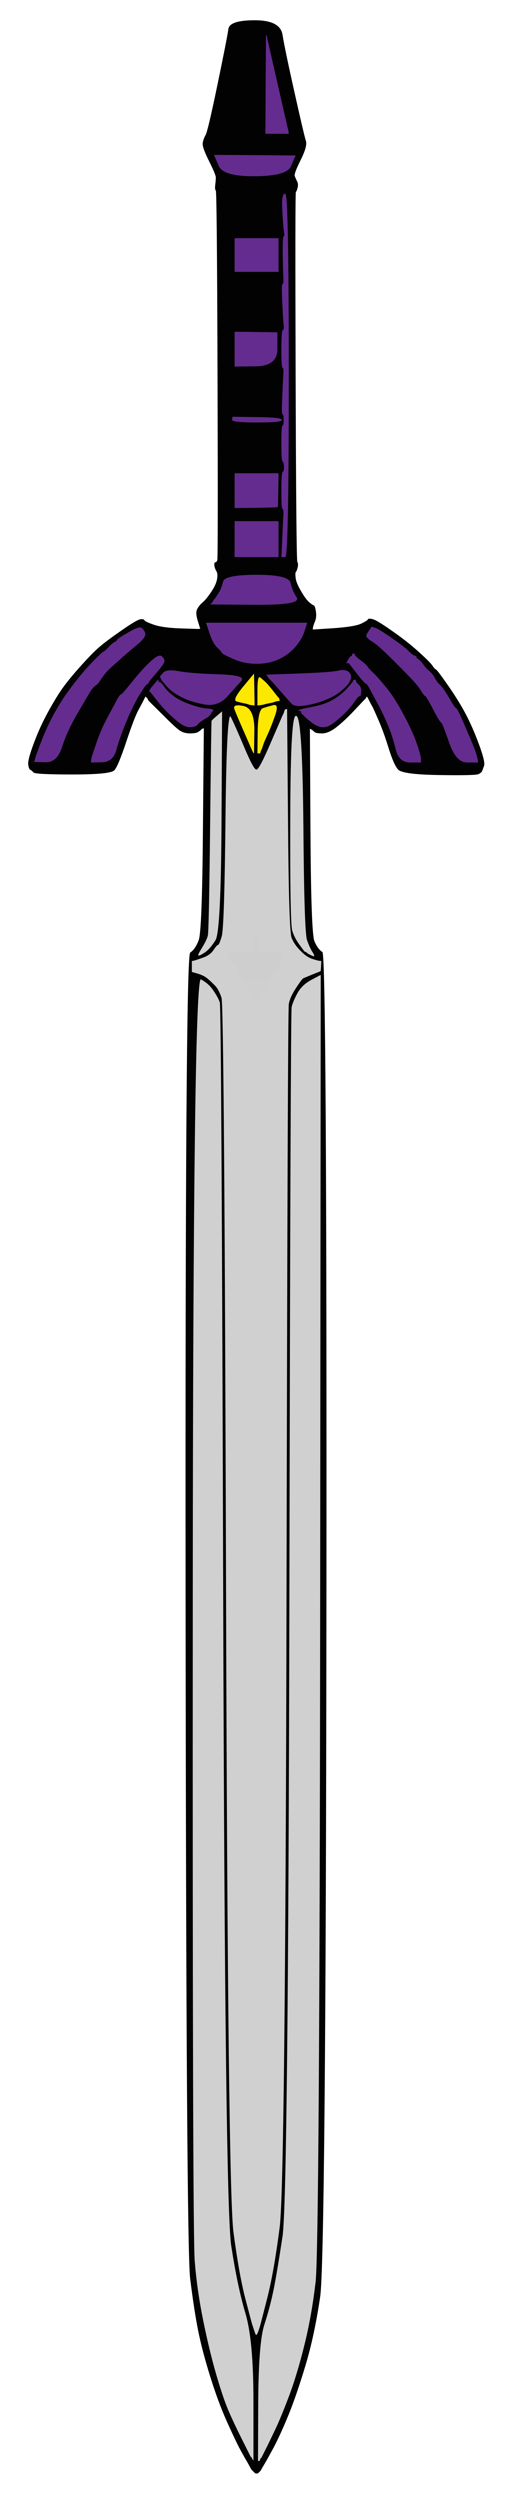
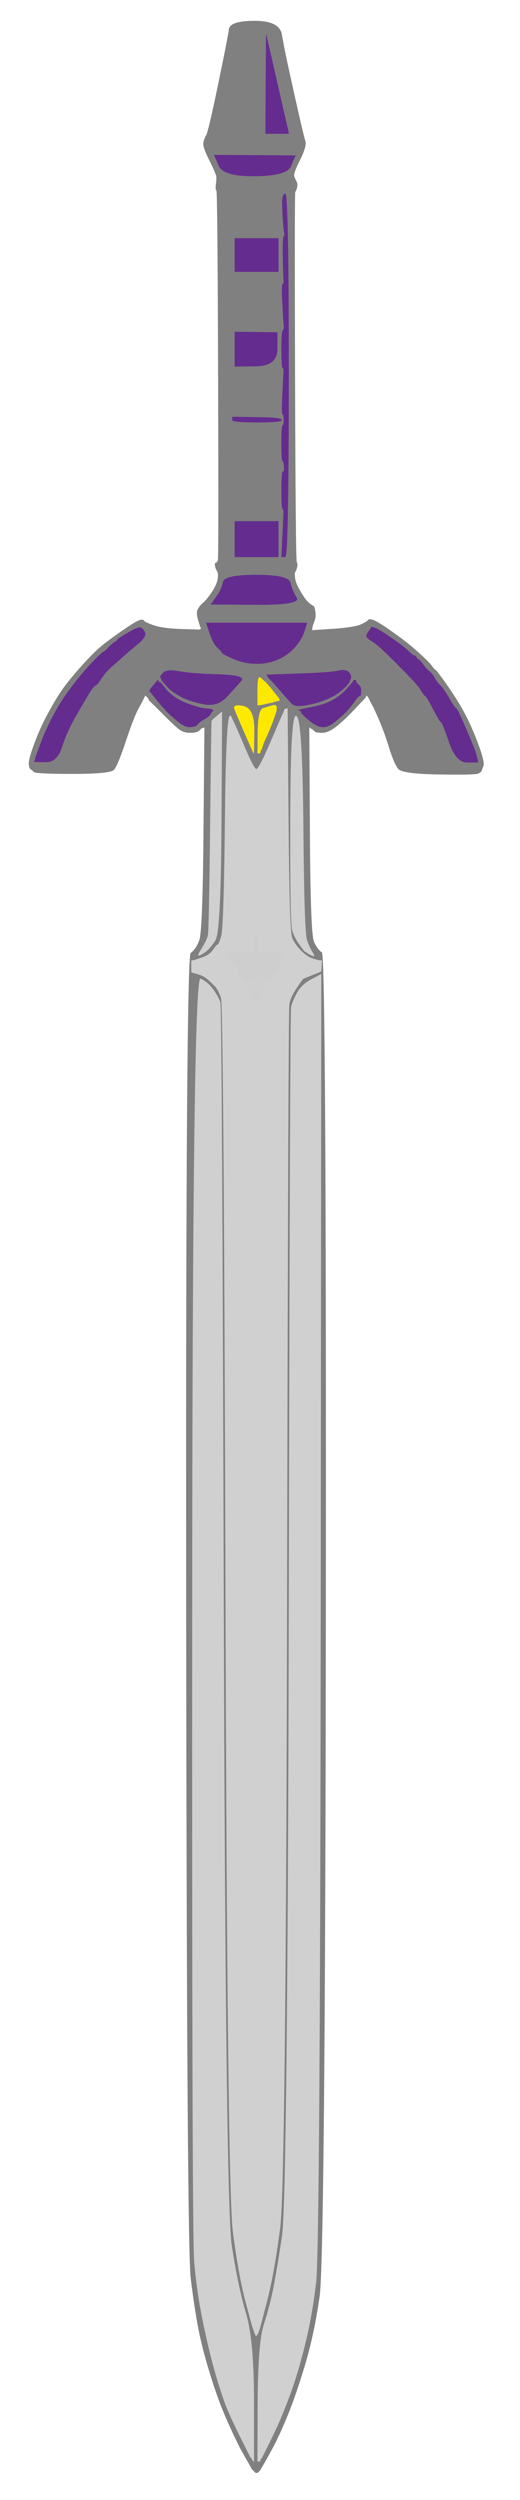
<svg xmlns="http://www.w3.org/2000/svg" width="456" height="2191">
  <rect width="100%" height="100%" fill="#808080" stroke="none" />
  <path style="opacity:1;fill:#FFFFFF;fill-rule:evenodd;stroke:#FFFFFF;stroke-width:0.5px;stroke-linecap:butt;stroke-linejoin:miter;stroke-opacity:1;" d="M 0.0 1095.5 L 0.0 0.0 L 228.0 0.0 L 456.0 0.0 L 456.0 1095.5 L 456.0 2191.0 L 228.0 2191.0 L 0.0 2191.0 L 0.0 1095.5 z  M 274.2 550.0 L 274.0 552.0 L 292.5 550.8 Q 311.0 549.5 316.8 546.8 Q 322.5 544.0 322.8 543.0 Q 323.0 542.0 326.5 542.8 Q 330.0 543.5 343.2 552.8 Q 356.5 562.0 366.5 571.0 Q 376.5 580.0 378.8 583.2 Q 381.0 586.5 382.0 586.8 Q 383.0 587.0 392.8 601.0 Q 402.5 615.0 408.5 626.5 Q 414.5 638.0 420.0 653.0 Q 425.5 668.0 424.2 671.2 Q 423.0 674.5 422.5 675.8 Q 422.0 677.0 419.5 678.2 Q 417.0 679.5 385.0 679.0 Q 353.0 678.5 349.2 674.2 Q 345.5 670.0 341.0 655.5 Q 336.5 641.0 332.2 631.2 Q 328.0 621.5 326.8 619.2 Q 325.5 617.0 325.0 616.0 L 324.5 615.0 L 324.0 614.0 L 323.5 613.0 L 323.0 612.0 L 322.5 611.0 L 322.2 610.8 L 322.0 610.5 L 321.8 610.2 L 321.5 610.0 L 321.0 611.0 L 320.5 612.0 L 320.2 612.2 L 320.0 612.5 L 319.8 612.8 L 319.5 613.0 L 319.2 613.2 L 319.0 613.5 L 318.8 613.8 L 318.5 614.0 L 310.2 622.8 Q 302.0 631.5 295.0 637.0 Q 288.0 642.5 282.5 642.5 Q 277.0 642.5 275.8 641.2 Q 274.5 640.0 274.2 639.8 L 274.0 639.5 L 273.0 639.0 L 272.0 638.5 L 271.8 638.2 L 271.5 638.0 L 272.0 728.0 Q 272.5 818.0 275.5 825.0 Q 278.5 832.0 282.5 834.5 Q 286.5 837.0 286.0 1408.0 Q 285.5 1979.0 280.5 2013.0 Q 275.5 2047.0 267.5 2073.5 Q 259.5 2100.0 252.5 2117.0 Q 245.5 2134.0 239.8 2144.8 Q 234.0 2155.5 231.8 2159.2 Q 229.5 2163.0 229.0 2164.0 L 228.5 2165.0 L 228.2 2165.2 L 228.0 2165.5 L 227.8 2165.8 L 227.5 2166.0 L 227.2 2166.2 L 227.0 2166.5 L 226.8 2166.8 L 226.5 2167.0 L 226.2 2167.2 L 226.0 2167.5 L 225.0 2167.5 L 224.0 2167.5 L 223.8 2167.2 L 223.5 2167.0 L 223.2 2166.8 L 223.0 2166.5 L 222.8 2166.2 L 222.5 2166.0 L 222.2 2165.8 L 222.0 2165.5 L 221.8 2165.2 L 221.5 2165.0 L 221.2 2164.8 L 221.0 2164.5 L 220.8 2164.2 L 220.5 2164.0 L 220.0 2163.0 Q 219.5 2162.0 216.8 2157.2 Q 214.0 2152.5 210.5 2146.0 Q 207.0 2139.5 199.2 2122.2 Q 191.5 2105.0 184.5 2082.5 Q 177.5 2060.0 174.0 2042.5 Q 170.5 2025.0 167.0 1997.0 Q 163.5 1969.0 163.0 1403.5 Q 162.5 838.0 167.0 835.0 Q 171.5 832.0 174.5 824.0 Q 177.5 816.0 178.2 727.0 L 179.0 638.0 L 178.0 638.2 L 177.0 638.5 L 176.8 638.8 L 176.5 639.0 L 176.2 639.2 L 176.0 639.5 L 175.8 639.8 Q 175.5 640.0 173.8 641.2 Q 172.0 642.5 166.5 642.5 Q 161.0 642.5 157.0 639.5 Q 153.0 636.5 141.8 625.2 L 130.5 614.0 L 130.0 613.0 L 129.5 612.0 L 129.2 611.8 L 129.0 611.5 L 128.8 611.2 L 128.5 611.0 L 128.2 610.8 L 128.0 610.5 L 127.8 610.2 L 127.5 610.0 L 127.0 611.0 L 126.5 612.0 L 126.0 613.0 L 125.5 614.0 L 125.0 615.0 Q 124.5 616.0 121.0 622.5 Q 117.5 629.0 110.5 650.0 Q 103.5 671.0 100.2 674.8 Q 97.0 678.5 64.0 678.5 Q 31.0 678.5 29.5 676.8 Q 28.0 675.0 26.8 674.5 Q 25.5 674.0 25.0 670.0 Q 24.5 666.0 29.5 652.5 Q 34.5 639.0 40.0 628.5 Q 45.5 618.0 51.5 608.5 Q 57.5 599.0 69.5 585.5 Q 81.5 572.0 87.8 566.8 Q 94.0 561.5 107.0 552.5 Q 120.0 543.5 123.0 543.0 Q 126.0 542.5 126.5 543.8 Q 127.0 545.0 135.0 547.8 Q 143.0 550.5 159.0 551.0 L 175.0 551.5 L 175.2 551.2 L 175.5 551.0 L 175.8 550.8 L 176.0 550.5 L 175.8 550.2 L 175.5 550.0 L 173.5 543.5 Q 171.5 537.0 173.2 533.8 Q 175.0 530.5 177.8 528.2 Q 180.5 526.0 185.0 519.5 Q 189.5 513.0 190.5 508.0 Q 191.5 503.0 190.0 500.5 Q 188.5 498.0 188.2 495.5 Q 188.0 493.0 189.0 493.0 Q 190.0 493.0 190.8 491.0 Q 191.5 489.0 191.0 328.5 Q 190.5 168.0 189.5 167.0 Q 188.5 166.0 189.0 162.0 Q 189.5 158.0 189.5 155.5 Q 189.5 153.0 183.5 141.0 Q 177.5 129.0 178.0 125.5 Q 178.5 122.0 180.5 118.5 Q 182.5 115.0 191.0 74.0 Q 199.5 33.0 200.5 25.5 Q 201.5 18.0 223.5 18.0 Q 245.5 18.0 247.5 30.5 Q 249.5 43.0 258.0 81.0 Q 266.5 119.0 268.0 123.5 Q 269.5 128.0 263.5 140.0 Q 257.5 152.0 258.2 154.2 Q 259.0 156.5 260.2 158.8 Q 261.5 161.0 260.8 164.2 Q 260.0 167.5 259.2 168.2 Q 258.5 169.0 259.0 330.0 Q 259.5 491.0 260.5 492.5 Q 261.5 494.0 260.8 497.2 Q 260.0 500.5 259.2 501.2 Q 258.5 502.0 259.0 506.5 Q 259.5 511.0 263.8 518.2 Q 268.0 525.5 271.0 528.0 Q 274.0 530.5 275.0 530.8 Q 276.0 531.0 276.8 536.0 Q 277.5 541.0 276.0 544.5 Q 274.5 548.0 274.2 550.0 z  " />
  <path style="opacity:1;fill:#D0D0D0;fill-rule:evenodd;stroke:#D0D0D0;stroke-width:0.5px;stroke-linecap:butt;stroke-linejoin:miter;stroke-opacity:1;" d="M 237.2 650.8 L 247.5 627.0 L 248.0 626.0 L 248.5 625.0 L 249.0 623.5 L 249.5 622.0 L 249.8 621.8 L 250.0 621.5 L 251.0 621.2 L 252.0 621.0 L 252.8 718.5 Q 253.5 816.0 256.0 822.0 Q 258.5 828.0 263.8 833.2 Q 269.0 838.5 273.5 840.0 Q 278.0 841.5 280.0 841.8 L 282.0 842.0 L 281.8 846.5 L 281.5 851.0 L 281.2 851.2 L 281.0 851.5 L 274.2 854.2 Q 267.5 857.0 266.2 857.5 Q 265.0 858.0 259.8 866.0 Q 254.5 874.0 253.5 880.0 Q 252.5 886.0 251.5 1399.5 Q 250.5 1913.0 245.5 1952.0 Q 240.5 1991.0 234.5 2014.5 Q 228.5 2038.0 228.0 2039.5 L 227.5 2041.0 L 227.0 2042.5 L 226.5 2044.0 L 226.0 2045.0 L 225.5 2046.0 L 225.2 2046.2 L 225.0 2046.5 L 224.8 2046.8 L 224.5 2047.0 L 224.0 2046.0 L 223.5 2045.0 L 223.0 2043.5 L 222.5 2042.0 L 222.0 2040.5 L 221.5 2039.0 L 221.0 2037.5 Q 220.5 2036.0 215.0 2015.0 Q 209.5 1994.0 204.5 1956.5 Q 199.5 1919.0 198.0 1400.5 Q 196.5 882.0 194.0 874.5 Q 191.5 867.0 188.2 863.8 Q 185.0 860.5 181.8 857.8 Q 178.5 855.0 173.2 853.5 L 168.0 852.0 L 168.0 847.0 L 168.0 842.0 L 169.5 841.8 Q 171.0 841.5 177.5 839.2 Q 184.0 837.0 187.0 832.5 Q 190.0 828.0 191.0 828.0 Q 192.0 828.0 194.2 820.5 Q 196.5 813.0 197.5 716.5 Q 198.5 620.0 202.5 628.0 Q 206.5 636.0 214.5 655.0 Q 222.5 674.0 224.8 674.2 Q 227.0 674.5 237.2 650.8 z  M 224.0 827.5 L 224.0 820.0 L 225.0 820.0 Q 226.0 820.0 226.0 827.5 L 226.0 835.0 L 238.0 835.0 Q 250.0 835.0 247.5 839.8 Q 245.0 844.5 244.0 847.2 Q 243.0 850.0 242.0 850.0 Q 241.0 850.0 239.2 854.0 Q 237.5 858.0 237.2 858.0 L 237.0 858.0 L 232.8 866.0 Q 228.5 874.0 228.0 875.0 L 227.5 876.0 L 227.2 876.2 L 227.0 876.5 L 226.8 876.8 L 226.5 877.0 L 226.2 878.0 L 226.0 879.0 L 225.0 879.0 L 224.0 879.0 L 223.8 878.0 L 223.5 877.0 L 223.2 876.8 L 223.0 876.5 L 222.8 876.2 L 222.5 876.0 L 222.2 875.8 L 222.0 875.5 L 221.8 875.2 L 221.5 875.0 L 221.2 874.8 L 221.0 874.5 L 220.8 874.2 L 220.5 874.0 L 220.0 872.5 Q 219.5 871.0 217.5 867.0 L 215.5 863.0 L 215.2 862.8 L 215.0 862.5 L 214.8 862.2 L 214.5 862.0 L 214.0 861.0 L 213.5 860.0 L 213.2 859.0 L 213.0 858.0 L 212.5 857.8 Q 212.0 857.5 210.8 855.2 Q 209.5 853.0 208.8 850.0 Q 208.0 847.0 207.0 846.8 Q 206.0 846.5 204.2 843.8 L 202.5 841.0 L 202.2 840.8 L 202.0 840.5 L 201.8 840.2 L 201.5 840.0 L 201.0 839.0 L 200.5 838.0 L 200.2 836.5 L 200.0 835.0 L 212.0 835.0 L 224.0 835.0 L 224.0 827.5 z  " />
  <path style="opacity:1;fill:#D0D0D0;fill-rule:evenodd;stroke:#D0D0D0;stroke-width:0.5px;stroke-linecap:butt;stroke-linejoin:miter;stroke-opacity:1;" d="M 222.5 2104.0 L 222.5 2157.0 L 222.2 2156.8 L 222.0 2156.5 L 221.8 2156.2 L 221.5 2156.0 L 221.0 2155.0 L 220.5 2154.0 L 220.2 2153.8 L 220.0 2153.5 L 219.8 2153.2 L 219.5 2153.0 L 219.0 2152.0 L 218.5 2151.0 L 211.5 2137.0 Q 204.5 2123.0 200.0 2112.5 Q 195.5 2102.0 189.5 2081.5 Q 183.5 2061.0 178.0 2034.0 Q 172.5 2007.0 170.5 1981.5 Q 168.5 1956.0 168.8 1405.2 Q 169.0 854.5 176.0 858.0 Q 183.0 861.5 187.2 867.8 Q 191.5 874.0 193.0 878.5 Q 194.5 883.0 196.0 1407.5 Q 197.5 1932.0 203.0 1968.0 Q 208.5 2004.0 215.5 2027.5 Q 222.5 2051.0 222.5 2104.0 z  " />
  <path style="opacity:1;fill:#D0D0D0;fill-rule:evenodd;stroke:#D0D0D0;stroke-width:0.5px;stroke-linecap:butt;stroke-linejoin:miter;stroke-opacity:1;" d="M 273.0 858.5 L 281.5 854.0 L 281.0 1412.0 Q 280.5 1970.0 277.0 2000.0 Q 273.5 2030.0 267.0 2056.0 Q 260.5 2082.0 253.5 2100.5 Q 246.5 2119.0 241.5 2129.5 Q 236.5 2140.0 234.5 2144.0 Q 232.5 2148.0 232.0 2149.0 L 231.5 2150.0 L 231.0 2151.0 L 230.5 2152.0 L 230.0 2153.0 L 229.5 2154.0 L 229.2 2154.2 L 229.0 2154.5 L 228.8 2154.8 L 228.5 2155.0 L 228.2 2156.0 L 228.0 2157.0 L 227.0 2157.0 L 226.0 2157.0 L 226.2 2105.0 Q 226.5 2053.0 231.5 2037.5 Q 236.5 2022.0 239.5 2007.5 Q 242.5 1993.0 247.5 1960.0 Q 252.5 1927.0 253.5 1407.0 Q 254.5 887.0 255.5 882.5 Q 256.5 878.0 260.5 870.5 Q 264.5 863.0 273.0 858.5 z  " />
-   <path style="opacity:1;fill:#030203;fill-rule:evenodd;stroke:#030203;stroke-width:0.5px;stroke-linecap:butt;stroke-linejoin:miter;stroke-opacity:1;" d="M 274.2 550.0 L 274.0 552.0 L 292.5 550.8 Q 311.0 549.5 316.8 546.8 Q 322.5 544.0 322.8 543.0 Q 323.0 542.0 326.5 542.8 Q 330.0 543.5 343.2 552.8 Q 356.5 562.0 366.5 571.0 Q 376.5 580.0 378.8 583.2 Q 381.0 586.5 382.0 586.8 Q 383.0 587.0 392.8 601.0 Q 402.5 615.0 408.5 626.5 Q 414.5 638.0 420.0 653.0 Q 425.5 668.0 424.2 671.2 Q 423.0 674.5 422.5 675.8 Q 422.0 677.0 419.5 678.2 Q 417.0 679.5 385.0 679.0 Q 353.0 678.5 349.2 674.2 Q 345.5 670.0 341.0 655.5 Q 336.5 641.0 332.2 631.2 Q 328.0 621.5 326.8 619.2 Q 325.5 617.0 325.0 616.0 L 324.5 615.0 L 324.0 614.0 L 323.5 613.0 L 323.0 612.0 L 322.5 611.0 L 322.2 610.8 L 322.0 610.5 L 321.8 610.2 L 321.5 610.0 L 321.0 611.0 L 320.5 612.0 L 320.2 612.2 L 320.0 612.5 L 319.8 612.8 L 319.5 613.0 L 319.2 613.2 L 319.0 613.5 L 318.8 613.8 L 318.5 614.0 L 310.2 622.8 Q 302.0 631.5 295.0 637.0 Q 288.0 642.5 282.5 642.5 Q 277.0 642.5 275.8 641.2 Q 274.5 640.0 274.2 639.8 L 274.0 639.5 L 273.0 639.0 L 272.0 638.5 L 271.8 638.2 L 271.5 638.0 L 272.0 728.0 Q 272.5 818.0 275.5 825.0 Q 278.5 832.0 282.5 834.5 Q 286.5 837.0 286.0 1408.0 Q 285.5 1979.0 280.5 2013.0 Q 275.5 2047.0 267.5 2073.5 Q 259.5 2100.0 252.5 2117.0 Q 245.5 2134.0 239.8 2144.8 Q 234.0 2155.5 231.8 2159.2 Q 229.5 2163.0 229.0 2164.0 L 228.5 2165.0 L 228.2 2165.2 L 228.0 2165.5 L 227.8 2165.8 L 227.5 2166.0 L 227.2 2166.2 L 227.0 2166.5 L 226.8 2166.8 L 226.5 2167.0 L 226.2 2167.2 L 226.0 2167.5 L 225.0 2167.5 L 224.0 2167.5 L 223.8 2167.2 L 223.5 2167.0 L 223.2 2166.8 L 223.0 2166.5 L 222.8 2166.2 L 222.5 2166.0 L 222.2 2165.8 L 222.0 2165.5 L 221.8 2165.2 L 221.5 2165.0 L 221.2 2164.8 L 221.0 2164.5 L 220.8 2164.2 L 220.5 2164.0 L 220.0 2163.0 Q 219.5 2162.0 216.8 2157.2 Q 214.0 2152.5 210.5 2146.0 Q 207.0 2139.5 199.2 2122.2 Q 191.5 2105.0 184.5 2082.5 Q 177.5 2060.0 174.0 2042.5 Q 170.5 2025.0 167.0 1997.0 Q 163.5 1969.0 163.0 1403.5 Q 162.5 838.0 167.0 835.0 Q 171.5 832.0 174.5 824.0 Q 177.5 816.0 178.2 727.0 L 179.0 638.0 L 178.0 638.2 L 177.0 638.5 L 176.8 638.8 L 176.5 639.0 L 176.2 639.2 L 176.0 639.5 L 175.8 639.8 Q 175.5 640.0 173.8 641.2 Q 172.0 642.5 166.5 642.5 Q 161.0 642.5 157.0 639.5 Q 153.0 636.5 141.8 625.2 L 130.5 614.0 L 130.0 613.0 L 129.5 612.0 L 129.2 611.8 L 129.0 611.5 L 128.8 611.2 L 128.5 611.0 L 128.2 610.8 L 128.0 610.5 L 127.8 610.2 L 127.5 610.0 L 127.0 611.0 L 126.5 612.0 L 126.0 613.0 L 125.5 614.0 L 125.0 615.0 Q 124.5 616.0 121.0 622.5 Q 117.5 629.0 110.5 650.0 Q 103.5 671.0 100.2 674.8 Q 97.0 678.5 64.0 678.5 Q 31.0 678.5 29.5 676.8 Q 28.0 675.0 26.8 674.5 Q 25.5 674.0 25.0 670.0 Q 24.5 666.0 29.5 652.5 Q 34.5 639.0 40.0 628.5 Q 45.5 618.0 51.5 608.5 Q 57.5 599.0 69.5 585.5 Q 81.5 572.0 87.8 566.8 Q 94.0 561.5 107.0 552.5 Q 120.0 543.5 123.0 543.0 Q 126.0 542.5 126.5 543.8 Q 127.0 545.0 135.0 547.8 Q 143.0 550.5 159.0 551.0 L 175.0 551.5 L 175.2 551.2 L 175.5 551.0 L 175.8 550.8 L 176.0 550.5 L 175.8 550.2 L 175.5 550.0 L 173.5 543.5 Q 171.5 537.0 173.2 533.8 Q 175.0 530.5 177.8 528.2 Q 180.5 526.0 185.0 519.5 Q 189.5 513.0 190.5 508.0 Q 191.5 503.0 190.0 500.5 Q 188.5 498.0 188.2 495.5 Q 188.0 493.0 189.0 493.0 Q 190.0 493.0 190.8 491.0 Q 191.5 489.0 191.0 328.5 Q 190.5 168.0 189.5 167.0 Q 188.5 166.0 189.0 162.0 Q 189.5 158.0 189.5 155.5 Q 189.5 153.0 183.5 141.0 Q 177.5 129.0 178.0 125.5 Q 178.5 122.0 180.5 118.5 Q 182.5 115.0 191.0 74.0 Q 199.5 33.0 200.5 25.5 Q 201.5 18.0 223.5 18.0 Q 245.5 18.0 247.5 30.5 Q 249.5 43.0 258.0 81.0 Q 266.5 119.0 268.0 123.5 Q 269.5 128.0 263.5 140.0 Q 257.5 152.0 258.2 154.2 Q 259.0 156.5 260.2 158.8 Q 261.5 161.0 260.8 164.2 Q 260.0 167.5 259.2 168.2 Q 258.5 169.0 259.0 330.0 Q 259.5 491.0 260.5 492.5 Q 261.5 494.0 260.8 497.2 Q 260.0 500.5 259.2 501.2 Q 258.5 502.0 259.0 506.5 Q 259.5 511.0 263.8 518.2 Q 268.0 525.5 271.0 528.0 Q 274.0 530.5 275.0 530.8 Q 276.0 531.0 276.8 536.0 Q 277.5 541.0 276.0 544.5 Q 274.5 548.0 274.2 550.0 z  M 233.2 74.0 L 233.5 31.0 L 242.5 70.5 Q 251.5 110.0 252.0 112.0 L 252.5 114.0 L 252.8 115.5 L 253.0 117.0 L 243.0 117.0 L 233.0 117.0 L 233.2 74.0 z  M 192.0 145.2 L 188.0 136.0 L 223.5 136.2 L 259.0 136.5 L 258.8 136.8 Q 258.5 137.0 255.0 145.5 Q 251.5 154.0 223.8 154.2 Q 196.0 154.5 192.0 145.2 z  M 250.0 488.0 L 247.0 488.0 L 247.8 471.5 Q 248.5 455.0 248.8 450.5 Q 249.0 446.0 248.0 446.0 Q 247.0 446.0 247.0 430.0 Q 247.0 414.0 248.2 413.5 Q 249.5 413.0 249.2 408.8 Q 249.0 404.5 248.0 404.2 Q 247.0 404.0 247.0 388.5 Q 247.0 373.0 248.0 373.0 Q 249.0 373.0 249.0 368.0 Q 249.0 363.0 248.0 363.0 Q 247.0 363.0 247.8 347.0 Q 248.5 331.0 248.8 326.8 Q 249.0 322.5 248.0 322.2 Q 247.0 322.0 247.0 306.0 Q 247.0 290.0 248.2 289.5 Q 249.5 289.0 249.0 285.0 Q 248.5 281.0 247.8 265.0 Q 247.0 249.0 248.0 249.0 Q 249.0 249.0 248.8 244.5 Q 248.5 240.0 248.2 223.8 Q 248.0 207.5 249.0 207.2 Q 250.0 207.0 249.2 202.5 Q 248.5 198.0 247.8 184.0 Q 247.0 170.0 250.0 170.0 Q 253.0 170.0 253.0 329.0 Q 253.0 488.0 250.0 488.0 z  M 206.0 223.5 L 206.0 209.0 L 225.0 209.0 L 244.0 209.0 L 244.0 223.5 L 244.0 238.0 L 225.0 238.0 L 206.0 238.0 L 206.0 223.5 z  M 206.0 306.0 L 206.0 291.0 L 224.5 291.2 L 243.0 291.5 L 243.0 306.0 Q 243.0 320.5 224.5 320.8 L 206.0 321.0 L 206.0 306.0 z  M 203.8 367.8 L 204.0 365.5 L 225.2 365.8 Q 246.5 366.0 246.8 368.0 Q 247.0 370.0 225.2 370.0 Q 203.5 370.0 203.8 367.8 z  M 206.0 430.0 L 206.0 415.0 L 225.0 415.0 L 244.0 415.0 L 243.8 429.5 L 243.5 444.0 L 243.2 444.2 Q 243.0 444.5 224.5 444.8 L 206.0 445.0 L 206.0 430.0 z  M 206.0 472.5 L 206.0 457.0 L 225.0 457.0 L 244.0 457.0 L 244.0 472.5 L 244.0 488.0 L 225.0 488.0 L 206.0 488.0 L 206.0 472.5 z  M 224.5 529.8 L 185.0 529.5 L 185.2 529.2 L 185.5 529.0 L 185.8 528.8 L 186.0 528.5 L 186.2 528.2 L 186.5 528.0 L 187.0 527.0 L 187.5 526.0 L 187.8 525.8 L 188.0 525.5 L 188.2 525.2 L 188.5 525.0 L 191.5 520.5 Q 194.5 516.0 195.8 510.0 Q 197.0 504.0 225.0 504.0 Q 253.0 504.0 254.5 510.8 Q 256.0 517.5 260.0 523.8 Q 264.0 530.0 224.5 529.8 z  M 184.0 555.0 L 181.0 546.0 L 225.0 546.0 L 269.0 546.0 L 268.8 547.0 Q 268.5 548.0 266.5 554.0 Q 264.5 560.0 258.8 566.8 Q 253.0 573.5 244.5 577.5 Q 236.0 581.5 225.0 581.5 Q 214.0 581.5 204.5 577.2 Q 195.0 573.0 194.8 572.0 Q 194.5 571.0 190.8 567.5 Q 187.0 564.0 184.0 555.0 z  M 40.0 667.8 L 30.0 667.5 L 30.2 667.2 L 30.5 667.0 L 31.0 665.0 L 31.5 663.0 L 36.0 651.0 Q 40.5 639.0 46.8 627.2 Q 53.0 615.5 60.0 606.0 Q 67.0 596.5 72.5 590.0 Q 78.0 583.5 84.0 577.5 Q 90.0 571.5 91.0 571.2 Q 92.0 571.0 95.5 567.2 Q 99.0 563.5 100.8 562.8 Q 102.5 562.0 102.8 561.0 Q 103.0 560.0 112.0 554.8 Q 121.0 549.5 123.2 550.2 Q 125.5 551.0 127.0 554.5 Q 128.5 558.0 120.2 564.8 Q 112.0 571.5 106.8 576.2 Q 101.5 581.0 97.5 584.5 Q 93.5 588.0 90.8 591.8 Q 88.0 595.5 87.0 597.2 Q 86.0 599.0 83.8 600.5 Q 81.5 602.0 79.0 606.0 Q 76.5 610.0 67.5 625.5 Q 58.5 641.0 54.2 654.5 Q 50.0 668.0 40.0 667.8 z  M 323.8 552.8 L 326.0 549.5 L 329.0 550.5 Q 332.0 551.5 343.2 559.2 Q 354.5 567.0 358.2 570.8 Q 362.0 574.5 363.5 574.8 Q 365.0 575.0 365.0 576.0 Q 365.0 577.0 366.8 578.0 Q 368.5 579.0 370.8 582.2 Q 373.0 585.5 376.2 588.2 Q 379.5 591.0 381.2 594.5 Q 383.0 598.0 385.8 600.5 Q 388.5 603.0 393.8 612.0 Q 399.0 621.0 400.0 621.0 Q 401.0 621.0 408.2 638.0 Q 415.5 655.0 416.5 658.0 Q 417.5 661.0 418.0 663.0 L 418.5 665.0 L 418.8 666.5 L 419.0 668.0 L 409.5 668.0 Q 400.0 668.0 394.0 650.5 Q 388.0 633.0 387.0 633.0 Q 386.0 633.0 380.0 621.5 Q 374.0 610.0 373.0 609.8 Q 372.0 609.5 369.8 605.8 Q 367.5 602.0 363.5 597.5 Q 359.5 593.0 346.0 579.5 Q 332.5 566.0 328.2 563.2 L 324.0 560.5 L 323.8 560.2 L 323.5 560.0 L 323.2 559.8 L 323.0 559.5 L 322.8 559.2 L 322.5 559.0 L 322.2 558.8 L 322.0 558.5 L 321.8 558.2 L 321.5 558.0 L 321.5 557.0 Q 321.5 556.0 323.8 552.8 z  M 89.5 667.8 L 80.0 668.0 L 80.2 666.0 L 80.5 664.0 L 84.5 652.0 Q 88.5 640.0 93.8 630.2 Q 99.0 620.5 102.0 614.8 Q 105.0 609.0 106.0 609.0 Q 107.0 609.0 115.8 598.0 Q 124.5 587.0 132.0 580.0 Q 139.5 573.0 142.0 575.5 Q 144.5 578.0 143.8 580.2 Q 143.0 582.5 136.8 589.8 Q 130.5 597.0 130.2 598.0 Q 130.0 599.0 128.8 599.5 Q 127.5 600.0 122.0 609.0 Q 116.5 618.0 110.5 632.5 Q 104.5 647.0 101.8 657.2 Q 99.0 667.5 89.5 667.8 z  M 368.8 664.5 L 369.0 668.0 L 359.5 668.0 Q 350.0 668.0 347.2 656.5 Q 344.5 645.0 340.0 634.5 Q 335.5 624.0 331.2 616.2 Q 327.0 608.5 324.5 603.8 Q 322.0 599.0 321.0 599.0 Q 320.0 599.0 313.0 590.0 L 306.0 581.0 L 305.0 581.0 L 304.0 581.0 L 305.5 578.2 Q 307.0 575.5 308.0 575.2 Q 309.0 575.0 309.0 574.0 Q 309.0 573.0 310.0 573.0 Q 311.0 573.0 311.0 574.0 Q 311.0 575.0 316.0 578.8 Q 321.0 582.5 322.0 584.2 Q 323.0 586.0 326.8 589.5 Q 330.5 593.0 338.0 602.0 Q 345.5 611.0 353.5 626.0 Q 361.5 641.0 365.0 651.0 Q 368.5 661.0 368.8 664.5 z  M 142.8 597.2 L 142.5 597.0 L 142.0 596.0 L 141.5 595.0 L 141.0 594.0 L 140.5 593.0 L 143.2 589.8 Q 146.0 586.5 157.0 588.5 Q 168.0 590.5 191.8 591.2 Q 215.5 592.0 211.5 596.5 Q 207.5 601.0 199.2 610.2 Q 191.0 619.5 178.5 617.0 Q 166.0 614.5 158.2 610.2 Q 150.5 606.0 146.8 601.8 Q 143.0 597.5 142.8 597.2 z  M 239.2 597.8 L 239.0 597.5 L 238.8 597.2 L 238.5 597.0 L 238.2 596.8 L 238.0 596.5 L 237.8 596.2 L 237.5 596.0 L 237.2 595.8 L 237.0 595.5 L 236.8 595.2 L 236.5 595.0 L 236.2 594.8 L 236.0 594.5 L 235.8 594.2 L 235.5 594.0 L 235.0 593.0 L 234.5 592.0 L 234.2 591.8 L 234.0 591.5 L 262.0 590.5 Q 290.0 589.5 296.5 588.0 Q 303.0 586.5 305.8 589.2 Q 308.5 592.0 307.2 595.5 Q 306.0 599.0 302.2 602.5 Q 298.5 606.0 295.2 608.2 Q 292.0 610.5 284.5 613.5 Q 277.0 616.5 268.0 618.0 Q 259.0 619.5 256.2 616.8 Q 253.5 614.0 246.5 606.0 Q 239.5 598.0 239.2 597.8 z  M 213.2 602.2 L 222.5 591.0 L 222.8 604.5 L 223.0 618.0 L 221.0 617.8 L 219.0 617.5 L 217.5 617.0 L 216.0 616.5 L 213.5 616.0 Q 211.0 615.5 207.5 614.5 Q 204.0 613.5 213.2 602.2 z  M 238.8 605.0 L 243.5 611.0 L 243.8 611.2 L 244.0 611.5 L 244.2 611.8 L 244.5 612.0 L 244.8 613.0 L 245.0 614.0 L 243.5 614.2 L 242.0 614.5 L 240.5 615.0 L 239.0 615.5 L 236.5 616.0 L 234.0 616.5 L 232.0 617.0 L 230.0 617.5 L 228.0 617.8 L 226.0 618.0 L 226.0 605.0 Q 226.0 592.0 228.2 594.0 Q 230.5 596.0 232.2 597.5 Q 234.0 599.0 238.8 605.0 z  M 135.8 599.2 L 138.5 596.0 L 138.8 597.0 Q 139.0 598.0 140.0 598.0 Q 141.0 598.0 144.0 602.2 Q 147.0 606.5 152.5 610.5 Q 158.0 614.5 166.5 617.5 Q 175.0 620.5 180.0 621.0 L 185.0 621.5 L 186.0 622.0 L 187.0 622.5 L 186.8 622.8 L 186.5 623.0 L 186.2 623.2 L 186.0 623.5 L 185.8 623.8 L 185.5 624.0 L 185.0 625.0 L 184.5 626.0 L 184.2 626.2 L 184.0 626.5 L 183.8 626.8 L 183.5 627.0 L 183.2 627.2 L 183.0 627.5 L 182.8 627.8 L 182.5 628.0 L 182.2 628.2 L 182.0 628.5 L 181.0 629.0 Q 180.0 629.5 177.0 631.5 Q 174.0 633.5 173.0 635.0 Q 172.0 636.5 168.0 637.0 Q 164.0 637.5 160.0 635.0 Q 156.0 632.5 150.0 627.0 Q 144.0 621.5 138.2 614.2 L 132.5 607.0 L 132.2 606.8 L 132.0 606.5 L 131.8 606.2 L 131.5 606.0 L 131.2 605.8 L 131.0 605.5 L 131.2 605.2 L 131.5 605.0 L 132.0 604.0 L 132.5 603.0 L 132.8 602.8 Q 133.0 602.5 135.8 599.2 z  M 268.2 628.8 L 268.0 628.5 L 267.8 628.2 L 267.5 628.0 L 267.2 627.8 L 267.0 627.5 L 266.8 627.2 L 266.5 627.0 L 266.2 626.8 L 266.0 626.5 L 265.8 626.2 L 265.5 626.0 L 265.2 625.8 L 265.0 625.5 L 264.8 625.2 L 264.5 625.0 L 264.2 624.0 L 264.0 623.0 L 263.0 622.8 L 262.0 622.5 L 263.5 622.0 L 265.0 621.5 L 275.0 619.5 Q 285.0 617.5 292.0 613.5 Q 299.0 609.5 304.2 603.8 Q 309.5 598.0 309.8 597.0 Q 310.0 596.0 311.0 596.0 Q 312.0 596.0 312.0 597.0 Q 312.0 598.0 314.2 600.0 Q 316.5 602.0 316.5 605.0 Q 316.5 608.0 316.2 609.0 Q 316.0 610.0 315.0 610.0 Q 314.0 610.0 310.0 615.8 Q 306.0 621.5 300.0 627.0 Q 294.0 632.5 290.0 635.0 Q 286.0 637.5 282.0 637.0 Q 278.0 636.5 273.2 632.8 Q 268.5 629.0 268.2 628.8 z  M 222.8 640.5 L 222.5 660.0 L 222.0 659.0 L 221.5 658.0 L 214.5 642.0 Q 207.5 626.0 205.8 621.5 Q 204.0 617.0 213.5 619.0 Q 223.0 621.0 222.8 640.5 z  M 231.0 651.5 L 230.5 653.0 L 230.0 654.5 L 229.5 656.0 L 229.0 657.0 L 228.5 658.0 L 228.2 659.0 L 228.0 660.0 L 227.0 660.0 L 226.0 660.0 L 226.2 641.0 Q 226.5 622.0 230.8 620.8 L 235.0 619.5 L 239.8 618.2 Q 244.5 617.0 241.0 627.0 Q 237.5 637.0 234.5 643.5 Q 231.5 650.0 231.0 651.5 z  M 237.2 650.8 L 247.5 627.0 L 248.0 626.0 L 248.5 625.0 L 249.0 623.5 L 249.5 622.0 L 249.8 621.8 L 250.0 621.5 L 251.0 621.2 L 252.0 621.0 L 252.8 718.5 Q 253.5 816.0 256.0 822.0 Q 258.5 828.0 263.8 833.2 Q 269.0 838.5 273.5 840.0 Q 278.0 841.5 280.0 841.8 L 282.0 842.0 L 281.8 846.5 L 281.5 851.0 L 281.2 851.2 L 281.0 851.5 L 274.2 854.2 Q 267.5 857.0 266.2 857.5 Q 265.0 858.0 259.8 866.0 Q 254.5 874.0 253.5 880.0 Q 252.5 886.0 251.5 1399.5 Q 250.5 1913.0 245.5 1952.0 Q 240.5 1991.0 234.5 2014.5 Q 228.5 2038.0 228.0 2039.5 L 227.5 2041.0 L 227.0 2042.5 L 226.5 2044.0 L 226.0 2045.0 L 225.5 2046.0 L 225.2 2046.2 L 225.0 2046.5 L 224.8 2046.8 L 224.5 2047.0 L 224.0 2046.0 L 223.5 2045.0 L 223.0 2043.5 L 222.5 2042.0 L 222.0 2040.5 L 221.5 2039.0 L 221.0 2037.5 Q 220.5 2036.0 215.0 2015.0 Q 209.5 1994.0 204.5 1956.5 Q 199.5 1919.0 198.0 1400.5 Q 196.5 882.0 194.0 874.5 Q 191.5 867.0 188.2 863.8 Q 185.0 860.5 181.8 857.8 Q 178.5 855.0 173.2 853.5 L 168.0 852.0 L 168.0 847.0 L 168.0 842.0 L 169.5 841.8 Q 171.0 841.5 177.5 839.2 Q 184.0 837.0 187.0 832.5 Q 190.0 828.0 191.0 828.0 Q 192.0 828.0 194.2 820.5 Q 196.5 813.0 197.5 716.5 Q 198.5 620.0 202.5 628.0 Q 206.5 636.0 214.5 655.0 Q 222.5 674.0 224.8 674.2 Q 227.0 674.5 237.2 650.8 z  M 273.0 837.0 L 272.0 836.5 L 271.0 836.0 L 270.0 835.5 L 269.8 835.2 L 269.5 835.0 L 269.2 834.8 L 269.0 834.5 L 268.0 834.0 L 267.0 833.5 L 262.8 827.8 Q 258.5 822.0 256.5 815.5 Q 254.5 809.0 254.8 716.2 Q 255.0 623.5 260.0 627.8 Q 265.0 632.0 265.8 724.5 Q 266.5 817.0 269.0 824.0 Q 271.5 831.0 273.8 834.5 Q 276.0 838.0 275.0 837.8 Q 274.0 837.5 273.0 837.0 z  M 191.2 626.8 L 194.5 624.0 L 194.0 720.0 Q 193.5 816.0 188.8 823.8 Q 184.0 831.5 179.5 834.5 Q 175.0 837.5 174.2 837.2 Q 173.5 837.0 177.5 830.5 Q 181.5 824.0 182.5 820.0 Q 183.5 816.0 184.5 724.0 Q 185.5 632.0 185.8 631.8 L 186.0 631.5 L 186.2 631.2 L 186.5 631.0 L 186.8 630.8 L 187.0 630.5 L 187.2 630.2 L 187.5 630.0 L 187.8 629.8 Q 188.0 629.5 191.2 626.8 z  M 222.5 2104.0 L 222.5 2157.0 L 222.2 2156.8 L 222.0 2156.5 L 221.8 2156.2 L 221.5 2156.0 L 221.0 2155.0 L 220.5 2154.0 L 220.2 2153.8 L 220.0 2153.5 L 219.8 2153.2 L 219.5 2153.0 L 219.0 2152.0 L 218.5 2151.0 L 211.5 2137.0 Q 204.5 2123.0 200.0 2112.5 Q 195.5 2102.0 189.5 2081.5 Q 183.5 2061.0 178.0 2034.0 Q 172.5 2007.0 170.5 1981.5 Q 168.5 1956.0 168.8 1405.2 Q 169.0 854.5 176.0 858.0 Q 183.0 861.5 187.2 867.8 Q 191.5 874.0 193.0 878.5 Q 194.5 883.0 196.0 1407.5 Q 197.5 1932.0 203.0 1968.0 Q 208.5 2004.0 215.5 2027.5 Q 222.5 2051.0 222.5 2104.0 z  M 273.0 858.5 L 281.5 854.0 L 281.0 1412.0 Q 280.5 1970.0 277.0 2000.0 Q 273.5 2030.0 267.0 2056.0 Q 260.5 2082.0 253.5 2100.5 Q 246.5 2119.0 241.5 2129.5 Q 236.5 2140.0 234.5 2144.0 Q 232.5 2148.0 232.0 2149.0 L 231.5 2150.0 L 231.0 2151.0 L 230.5 2152.0 L 230.0 2153.0 L 229.5 2154.0 L 229.2 2154.2 L 229.0 2154.5 L 228.8 2154.8 L 228.5 2155.0 L 228.2 2156.0 L 228.0 2157.0 L 227.0 2157.0 L 226.0 2157.0 L 226.2 2105.0 Q 226.5 2053.0 231.5 2037.5 Q 236.5 2022.0 239.5 2007.5 Q 242.5 1993.0 247.5 1960.0 Q 252.5 1927.0 253.5 1407.0 Q 254.5 887.0 255.5 882.5 Q 256.5 878.0 260.5 870.5 Q 264.5 863.0 273.0 858.5 z  " />
  <path style="opacity:1;fill:#652C8F;fill-rule:evenodd;stroke:#652C8F;stroke-width:0.5px;stroke-linecap:butt;stroke-linejoin:miter;stroke-opacity:1;" d="M 184.0 555.0 L 181.0 546.0 L 225.0 546.0 L 269.0 546.0 L 268.8 547.0 Q 268.5 548.0 266.5 554.0 Q 264.5 560.0 258.8 566.8 Q 253.0 573.5 244.5 577.5 Q 236.0 581.5 225.0 581.5 Q 214.0 581.5 204.5 577.2 Q 195.0 573.0 194.8 572.0 Q 194.5 571.0 190.8 567.5 Q 187.0 564.0 184.0 555.0 z  " />
  <path style="opacity:1;fill:#D0D0D0;fill-rule:evenodd;stroke:#D0D0D0;stroke-width:0.5px;stroke-linecap:butt;stroke-linejoin:miter;stroke-opacity:1;" d="M 273.0 837.0 L 272.0 836.5 L 271.0 836.0 L 270.0 835.5 L 269.8 835.2 L 269.5 835.0 L 269.2 834.8 L 269.0 834.5 L 268.0 834.0 L 267.0 833.5 L 262.8 827.8 Q 258.5 822.0 256.5 815.5 Q 254.5 809.0 254.8 716.2 Q 255.0 623.5 260.0 627.8 Q 265.0 632.0 265.8 724.5 Q 266.5 817.0 269.0 824.0 Q 271.5 831.0 273.8 834.5 Q 276.0 838.0 275.0 837.8 Q 274.0 837.5 273.0 837.0 z  " />
  <path style="opacity:1;fill:#652C8F;fill-rule:evenodd;stroke:#652C8F;stroke-width:0.5px;stroke-linecap:butt;stroke-linejoin:miter;stroke-opacity:1;" d="M 40.0 667.8 L 30.0 667.5 L 30.2 667.2 L 30.5 667.0 L 31.0 665.0 L 31.5 663.0 L 36.0 651.0 Q 40.5 639.0 46.8 627.2 Q 53.0 615.5 60.0 606.0 Q 67.0 596.5 72.5 590.0 Q 78.0 583.5 84.0 577.5 Q 90.0 571.5 91.0 571.2 Q 92.0 571.0 95.5 567.2 Q 99.0 563.5 100.8 562.8 Q 102.5 562.0 102.8 561.0 Q 103.0 560.0 112.0 554.8 Q 121.0 549.5 123.2 550.2 Q 125.5 551.0 127.0 554.5 Q 128.5 558.0 120.2 564.8 Q 112.0 571.5 106.8 576.2 Q 101.5 581.0 97.5 584.5 Q 93.5 588.0 90.8 591.8 Q 88.0 595.5 87.0 597.2 Q 86.0 599.0 83.8 600.5 Q 81.5 602.0 79.0 606.0 Q 76.5 610.0 67.5 625.5 Q 58.5 641.0 54.2 654.5 Q 50.0 668.0 40.0 667.8 z  " />
  <path style="opacity:1;fill:#D0D0D0;fill-rule:evenodd;stroke:#D0D0D0;stroke-width:0.5px;stroke-linecap:butt;stroke-linejoin:miter;stroke-opacity:1;" d="M 191.2 626.8 L 194.5 624.0 L 194.0 720.0 Q 193.5 816.0 188.8 823.8 Q 184.0 831.5 179.5 834.5 Q 175.0 837.5 174.2 837.2 Q 173.5 837.0 177.5 830.5 Q 181.5 824.0 182.5 820.0 Q 183.5 816.0 184.5 724.0 Q 185.5 632.0 185.8 631.8 L 186.0 631.5 L 186.2 631.2 L 186.5 631.0 L 186.8 630.8 L 187.0 630.5 L 187.2 630.2 L 187.5 630.0 L 187.8 629.8 Q 188.0 629.5 191.2 626.8 z  " />
  <path style="opacity:1;fill:#652C8F;fill-rule:evenodd;stroke:#652C8F;stroke-width:0.5px;stroke-linecap:butt;stroke-linejoin:miter;stroke-opacity:1;" d="M 323.8 552.8 L 326.0 549.5 L 329.0 550.5 Q 332.0 551.5 343.2 559.2 Q 354.5 567.0 358.2 570.8 Q 362.0 574.5 363.5 574.8 Q 365.0 575.0 365.0 576.0 Q 365.0 577.0 366.8 578.0 Q 368.5 579.0 370.8 582.2 Q 373.0 585.5 376.2 588.2 Q 379.5 591.0 381.2 594.5 Q 383.0 598.0 385.8 600.5 Q 388.5 603.0 393.8 612.0 Q 399.0 621.0 400.0 621.0 Q 401.0 621.0 408.2 638.0 Q 415.5 655.0 416.5 658.0 Q 417.5 661.0 418.0 663.0 L 418.5 665.0 L 418.8 666.5 L 419.0 668.0 L 409.5 668.0 Q 400.0 668.0 394.0 650.5 Q 388.0 633.0 387.0 633.0 Q 386.0 633.0 380.0 621.5 Q 374.0 610.0 373.0 609.8 Q 372.0 609.5 369.8 605.8 Q 367.5 602.0 363.5 597.5 Q 359.5 593.0 346.0 579.5 Q 332.5 566.0 328.2 563.2 L 324.0 560.5 L 323.8 560.2 L 323.5 560.0 L 323.2 559.8 L 323.0 559.5 L 322.8 559.2 L 322.5 559.0 L 322.2 558.8 L 322.0 558.5 L 321.8 558.2 L 321.5 558.0 L 321.5 557.0 Q 321.5 556.0 323.8 552.8 z  " />
  <path style="opacity:1;fill:#652C8F;fill-rule:evenodd;stroke:#652C8F;stroke-width:0.5px;stroke-linecap:butt;stroke-linejoin:miter;stroke-opacity:1;" d="M 224.5 529.8 L 185.0 529.5 L 185.2 529.2 L 185.5 529.0 L 185.8 528.8 L 186.0 528.5 L 186.2 528.2 L 186.5 528.0 L 187.0 527.0 L 187.5 526.0 L 187.8 525.8 L 188.0 525.5 L 188.2 525.2 L 188.5 525.0 L 191.5 520.5 Q 194.5 516.0 195.8 510.0 Q 197.0 504.0 225.0 504.0 Q 253.0 504.0 254.5 510.8 Q 256.0 517.5 260.0 523.8 Q 264.0 530.0 224.5 529.8 z  " />
  <path style="opacity:1;fill:#652C8F;fill-rule:evenodd;stroke:#652C8F;stroke-width:0.5px;stroke-linecap:butt;stroke-linejoin:miter;stroke-opacity:1;" d="M 239.2 597.8 L 239.0 597.5 L 238.8 597.2 L 238.5 597.0 L 238.2 596.8 L 238.0 596.5 L 237.8 596.2 L 237.5 596.0 L 237.2 595.8 L 237.0 595.5 L 236.8 595.2 L 236.5 595.0 L 236.2 594.8 L 236.0 594.5 L 235.8 594.2 L 235.5 594.0 L 235.0 593.0 L 234.5 592.0 L 234.2 591.8 L 234.0 591.5 L 262.0 590.5 Q 290.0 589.5 296.5 588.0 Q 303.0 586.5 305.8 589.2 Q 308.5 592.0 307.2 595.5 Q 306.0 599.0 302.2 602.5 Q 298.5 606.0 295.2 608.2 Q 292.0 610.5 284.5 613.5 Q 277.0 616.5 268.0 618.0 Q 259.0 619.5 256.2 616.8 Q 253.5 614.0 246.5 606.0 Q 239.5 598.0 239.2 597.8 z  " />
  <path style="opacity:1;fill:#652C8F;fill-rule:evenodd;stroke:#652C8F;stroke-width:0.5px;stroke-linecap:butt;stroke-linejoin:miter;stroke-opacity:1;" d="M 142.8 597.2 L 142.5 597.0 L 142.0 596.0 L 141.5 595.0 L 141.0 594.0 L 140.5 593.0 L 143.2 589.8 Q 146.0 586.5 157.0 588.5 Q 168.0 590.5 191.8 591.2 Q 215.5 592.0 211.5 596.5 Q 207.5 601.0 199.2 610.2 Q 191.0 619.5 178.5 617.0 Q 166.0 614.5 158.2 610.2 Q 150.5 606.0 146.8 601.8 Q 143.0 597.5 142.8 597.2 z  " />
-   <path style="opacity:1;fill:#642C8F;fill-rule:evenodd;stroke:#642C8F;stroke-width:0.5px;stroke-linecap:butt;stroke-linejoin:miter;stroke-opacity:1;" d="M 89.5 667.8 L 80.0 668.0 L 80.2 666.0 L 80.5 664.0 L 84.5 652.0 Q 88.5 640.0 93.8 630.2 Q 99.0 620.5 102.0 614.8 Q 105.0 609.0 106.0 609.0 Q 107.0 609.0 115.8 598.0 Q 124.5 587.0 132.0 580.0 Q 139.5 573.0 142.0 575.5 Q 144.5 578.0 143.8 580.2 Q 143.0 582.5 136.8 589.8 Q 130.5 597.0 130.2 598.0 Q 130.0 599.0 128.8 599.5 Q 127.5 600.0 122.0 609.0 Q 116.5 618.0 110.5 632.5 Q 104.5 647.0 101.8 657.2 Q 99.0 667.5 89.5 667.8 z  " />
-   <path style="opacity:1;fill:#652C8F;fill-rule:evenodd;stroke:#652C8F;stroke-width:0.5px;stroke-linecap:butt;stroke-linejoin:miter;stroke-opacity:1;" d="M 368.8 664.5 L 369.0 668.0 L 359.5 668.0 Q 350.0 668.0 347.2 656.5 Q 344.5 645.0 340.0 634.5 Q 335.5 624.0 331.2 616.2 Q 327.0 608.5 324.5 603.8 Q 322.0 599.0 321.0 599.0 Q 320.0 599.0 313.0 590.0 L 306.0 581.0 L 305.0 581.0 L 304.0 581.0 L 305.5 578.2 Q 307.0 575.5 308.0 575.2 Q 309.0 575.0 309.0 574.0 Q 309.0 573.0 310.0 573.0 Q 311.0 573.0 311.0 574.0 Q 311.0 575.0 316.0 578.8 Q 321.0 582.5 322.0 584.2 Q 323.0 586.0 326.8 589.5 Q 330.5 593.0 338.0 602.0 Q 345.5 611.0 353.5 626.0 Q 361.5 641.0 365.0 651.0 Q 368.5 661.0 368.8 664.5 z  " />
  <path style="opacity:1;fill:#652C8F;fill-rule:evenodd;stroke:#652C8F;stroke-width:0.5px;stroke-linecap:butt;stroke-linejoin:miter;stroke-opacity:1;" d="M 206.0 472.5 L 206.0 457.0 L 225.0 457.0 L 244.0 457.0 L 244.0 472.5 L 244.0 488.0 L 225.0 488.0 L 206.0 488.0 L 206.0 472.5 z  " />
  <path style="opacity:1;fill:#652C8F;fill-rule:evenodd;stroke:#652C8F;stroke-width:0.5px;stroke-linecap:butt;stroke-linejoin:miter;stroke-opacity:1;" d="M 192.0 145.2 L 188.0 136.0 L 223.5 136.2 L 259.0 136.5 L 258.8 136.8 Q 258.5 137.0 255.0 145.5 Q 251.5 154.0 223.8 154.2 Q 196.0 154.5 192.0 145.2 z  " />
  <path style="opacity:1;fill:#652C8F;fill-rule:evenodd;stroke:#652C8F;stroke-width:0.5px;stroke-linecap:butt;stroke-linejoin:miter;stroke-opacity:1;" d="M 206.0 223.5 L 206.0 209.0 L 225.0 209.0 L 244.0 209.0 L 244.0 223.5 L 244.0 238.0 L 225.0 238.0 L 206.0 238.0 L 206.0 223.5 z  " />
  <path style="opacity:1;fill:#652C8F;fill-rule:evenodd;stroke:#652C8F;stroke-width:0.5px;stroke-linecap:butt;stroke-linejoin:miter;stroke-opacity:1;" d="M 206.0 306.0 L 206.0 291.0 L 224.5 291.2 L 243.0 291.5 L 243.0 306.0 Q 243.0 320.5 224.5 320.8 L 206.0 321.0 L 206.0 306.0 z  " />
-   <path style="opacity:1;fill:#652C8F;fill-rule:evenodd;stroke:#652C8F;stroke-width:0.5px;stroke-linecap:butt;stroke-linejoin:miter;stroke-opacity:1;" d="M 206.0 430.0 L 206.0 415.0 L 225.0 415.0 L 244.0 415.0 L 243.8 429.5 L 243.5 444.0 L 243.2 444.2 Q 243.0 444.5 224.5 444.8 L 206.0 445.0 L 206.0 430.0 z  " />
  <path style="opacity:1;fill:#652C8F;fill-rule:evenodd;stroke:#652C8F;stroke-width:0.5px;stroke-linecap:butt;stroke-linejoin:miter;stroke-opacity:1;" d="M 233.2 74.0 L 233.5 31.0 L 242.5 70.5 Q 251.5 110.0 252.0 112.0 L 252.5 114.0 L 252.8 115.5 L 253.0 117.0 L 243.0 117.0 L 233.0 117.0 L 233.2 74.0 z  " />
  <path style="opacity:1;fill:#642C8F;fill-rule:evenodd;stroke:#642C8F;stroke-width:0.5px;stroke-linecap:butt;stroke-linejoin:miter;stroke-opacity:1;" d="M 268.2 628.8 L 268.0 628.5 L 267.8 628.2 L 267.5 628.0 L 267.2 627.8 L 267.0 627.5 L 266.8 627.2 L 266.5 627.0 L 266.2 626.8 L 266.0 626.5 L 265.8 626.2 L 265.5 626.0 L 265.2 625.8 L 265.0 625.5 L 264.8 625.2 L 264.5 625.0 L 264.2 624.0 L 264.0 623.0 L 263.0 622.8 L 262.0 622.5 L 263.5 622.0 L 265.0 621.5 L 275.0 619.5 Q 285.0 617.5 292.0 613.5 Q 299.0 609.5 304.2 603.8 Q 309.5 598.0 309.8 597.0 Q 310.0 596.0 311.0 596.0 Q 312.0 596.0 312.0 597.0 Q 312.0 598.0 314.2 600.0 Q 316.5 602.0 316.5 605.0 Q 316.5 608.0 316.2 609.0 Q 316.0 610.0 315.0 610.0 Q 314.0 610.0 310.0 615.8 Q 306.0 621.5 300.0 627.0 Q 294.0 632.5 290.0 635.0 Q 286.0 637.5 282.0 637.0 Q 278.0 636.5 273.2 632.8 Q 268.5 629.0 268.2 628.8 z  " />
  <path style="opacity:1;fill:#652C8F;fill-rule:evenodd;stroke:#652C8F;stroke-width:0.5px;stroke-linecap:butt;stroke-linejoin:miter;stroke-opacity:1;" d="M 250.0 488.0 L 247.0 488.0 L 247.8 471.5 Q 248.5 455.0 248.8 450.5 Q 249.0 446.0 248.0 446.0 Q 247.0 446.0 247.0 430.0 Q 247.0 414.0 248.2 413.5 Q 249.5 413.0 249.2 408.8 Q 249.0 404.5 248.0 404.2 Q 247.0 404.0 247.0 388.5 Q 247.0 373.0 248.0 373.0 Q 249.0 373.0 249.0 368.0 Q 249.0 363.0 248.0 363.0 Q 247.0 363.0 247.8 347.0 Q 248.5 331.0 248.8 326.8 Q 249.0 322.5 248.0 322.2 Q 247.0 322.0 247.0 306.0 Q 247.0 290.0 248.2 289.5 Q 249.5 289.0 249.0 285.0 Q 248.5 281.0 247.8 265.0 Q 247.0 249.0 248.0 249.0 Q 249.0 249.0 248.8 244.5 Q 248.5 240.0 248.2 223.8 Q 248.0 207.5 249.0 207.2 Q 250.0 207.0 249.2 202.5 Q 248.5 198.0 247.8 184.0 Q 247.0 170.0 250.0 170.0 Q 253.0 170.0 253.0 329.0 Q 253.0 488.0 250.0 488.0 z  " />
  <path style="opacity:1;fill:#652C8F;fill-rule:evenodd;stroke:#652C8F;stroke-width:0.5px;stroke-linecap:butt;stroke-linejoin:miter;stroke-opacity:1;" d="M 135.8 599.2 L 138.5 596.0 L 138.8 597.0 Q 139.0 598.0 140.0 598.0 Q 141.0 598.0 144.0 602.2 Q 147.0 606.5 152.5 610.5 Q 158.0 614.5 166.5 617.5 Q 175.0 620.5 180.0 621.0 L 185.0 621.5 L 186.0 622.0 L 187.0 622.5 L 186.8 622.8 L 186.5 623.0 L 186.2 623.2 L 186.0 623.5 L 185.8 623.8 L 185.5 624.0 L 185.0 625.0 L 184.5 626.0 L 184.2 626.2 L 184.0 626.5 L 183.8 626.8 L 183.5 627.0 L 183.2 627.2 L 183.0 627.5 L 182.8 627.8 L 182.5 628.0 L 182.2 628.2 L 182.0 628.5 L 181.0 629.0 Q 180.0 629.5 177.0 631.5 Q 174.0 633.5 173.0 635.0 Q 172.0 636.5 168.0 637.0 Q 164.0 637.5 160.0 635.0 Q 156.0 632.5 150.0 627.0 Q 144.0 621.5 138.2 614.2 L 132.5 607.0 L 132.2 606.8 L 132.0 606.5 L 131.8 606.2 L 131.5 606.0 L 131.2 605.8 L 131.0 605.5 L 131.2 605.2 L 131.5 605.0 L 132.0 604.0 L 132.5 603.0 L 132.8 602.8 Q 133.0 602.5 135.8 599.2 z  " />
  <path style="opacity:1;fill:#FEE900;fill-rule:evenodd;stroke:#FEE900;stroke-width:0.5px;stroke-linecap:butt;stroke-linejoin:miter;stroke-opacity:1;" d="M 222.8 640.5 L 222.5 660.0 L 222.0 659.0 L 221.5 658.0 L 214.5 642.0 Q 207.5 626.0 205.8 621.5 Q 204.0 617.0 213.5 619.0 Q 223.0 621.0 222.8 640.5 z  " />
  <path style="opacity:1;fill:#652C90;fill-rule:evenodd;stroke:#652C90;stroke-width:0.5px;stroke-linecap:butt;stroke-linejoin:miter;stroke-opacity:1;" d="M 203.8 367.8 L 204.0 365.5 L 225.2 365.8 Q 246.5 366.0 246.8 368.0 Q 247.0 370.0 225.2 370.0 Q 203.5 370.0 203.8 367.8 z  " />
-   <path style="opacity:1;fill:#FDE800;fill-rule:evenodd;stroke:#FDE800;stroke-width:0.5px;stroke-linecap:butt;stroke-linejoin:miter;stroke-opacity:1;" d="M 213.2 602.2 L 222.5 591.0 L 222.8 604.5 L 223.0 618.0 L 221.0 617.8 L 219.0 617.5 L 217.5 617.0 L 216.0 616.5 L 213.5 616.0 Q 211.0 615.5 207.5 614.5 Q 204.0 613.5 213.2 602.2 z  " />
  <path style="opacity:1;fill:#CECECE;fill-rule:evenodd;stroke:#CECECE;stroke-width:0.5px;stroke-linecap:butt;stroke-linejoin:miter;stroke-opacity:1;" d="M 224.0 827.5 L 224.0 820.0 L 225.0 820.0 Q 226.0 820.0 226.0 827.5 L 226.0 835.0 L 238.0 835.0 Q 250.0 835.0 247.5 839.8 Q 245.0 844.5 244.0 847.2 Q 243.0 850.0 242.0 850.0 Q 241.0 850.0 239.2 854.0 Q 237.5 858.0 237.2 858.0 L 237.0 858.0 L 236.0 857.8 Q 235.0 857.5 224.0 857.8 L 213.0 858.0 L 212.5 857.8 Q 212.0 857.5 210.8 855.2 Q 209.5 853.0 208.8 850.0 Q 208.0 847.0 207.0 846.8 Q 206.0 846.5 204.2 843.8 L 202.5 841.0 L 202.2 840.8 L 202.0 840.5 L 201.8 840.2 L 201.5 840.0 L 201.0 839.0 L 200.5 838.0 L 200.2 836.5 L 200.0 835.0 L 212.0 835.0 L 224.0 835.0 L 224.0 827.5 z  M 203.2 839.2 Q 203.5 839.0 203.8 839.2 Q 204.0 839.5 203.5 839.5 Q 203.0 839.5 203.2 839.2 z  M 245.2 840.2 Q 245.5 840.0 245.8 840.2 Q 246.0 840.5 245.5 840.5 Q 245.0 840.5 245.2 840.2 z  M 241.2 847.2 Q 241.5 847.0 241.8 847.2 Q 242.0 847.5 241.5 847.5 Q 241.0 847.5 241.2 847.2 z  " />
  <path style="opacity:1;fill:#FCE800;fill-rule:evenodd;stroke:#FCE800;stroke-width:0.5px;stroke-linecap:butt;stroke-linejoin:miter;stroke-opacity:1;" d="M 238.8 605.0 L 243.5 611.0 L 243.8 611.2 L 244.0 611.5 L 244.2 611.8 L 244.5 612.0 L 244.8 613.0 L 245.0 614.0 L 243.5 614.2 L 242.0 614.5 L 240.5 615.0 L 239.0 615.5 L 236.5 616.0 L 234.0 616.5 L 232.0 617.0 L 230.0 617.5 L 228.0 617.8 L 226.0 618.0 L 226.0 605.0 Q 226.0 592.0 228.2 594.0 Q 230.5 596.0 232.2 597.5 Q 234.0 599.0 238.8 605.0 z  " />
  <path style="opacity:1;fill:#FDE900;fill-rule:evenodd;stroke:#FDE900;stroke-width:0.5px;stroke-linecap:butt;stroke-linejoin:miter;stroke-opacity:1;" d="M 231.0 651.5 L 230.5 653.0 L 230.0 654.5 L 229.5 656.0 L 229.0 657.0 L 228.5 658.0 L 228.2 659.0 L 228.0 660.0 L 227.0 660.0 L 226.0 660.0 L 226.2 641.0 Q 226.5 622.0 230.8 620.8 L 235.0 619.5 L 239.8 618.2 Q 244.5 617.0 241.0 627.0 Q 237.5 637.0 234.5 643.5 Q 231.5 650.0 231.0 651.5 z  " />
  <path style="opacity:1;fill:#CFCFCF;fill-rule:evenodd;stroke:#CFCFCF;stroke-width:0.5px;stroke-linecap:butt;stroke-linejoin:miter;stroke-opacity:1;" d="M 236.0 857.8 L 237.0 858.0 L 232.8 866.0 Q 228.5 874.0 228.0 875.0 L 227.5 876.0 L 227.2 876.2 L 227.0 876.5 L 226.8 876.8 L 226.5 877.0 L 226.2 878.0 L 226.0 879.0 L 225.0 879.0 L 224.0 879.0 L 223.8 878.0 L 223.5 877.0 L 223.2 876.8 L 223.0 876.5 L 222.8 876.2 L 222.5 876.0 L 222.2 875.8 L 222.0 875.5 L 221.8 875.2 L 221.5 875.0 L 221.2 874.8 L 221.0 874.5 L 220.8 874.2 L 220.5 874.0 L 220.0 872.5 Q 219.5 871.0 217.5 867.0 L 215.5 863.0 L 215.2 862.8 L 215.0 862.5 L 214.8 862.2 L 214.5 862.0 L 214.0 861.0 L 213.5 860.0 L 213.2 859.0 L 213.0 858.0 L 224.0 857.8 Q 235.0 857.5 236.0 857.8 z  " />
</svg>